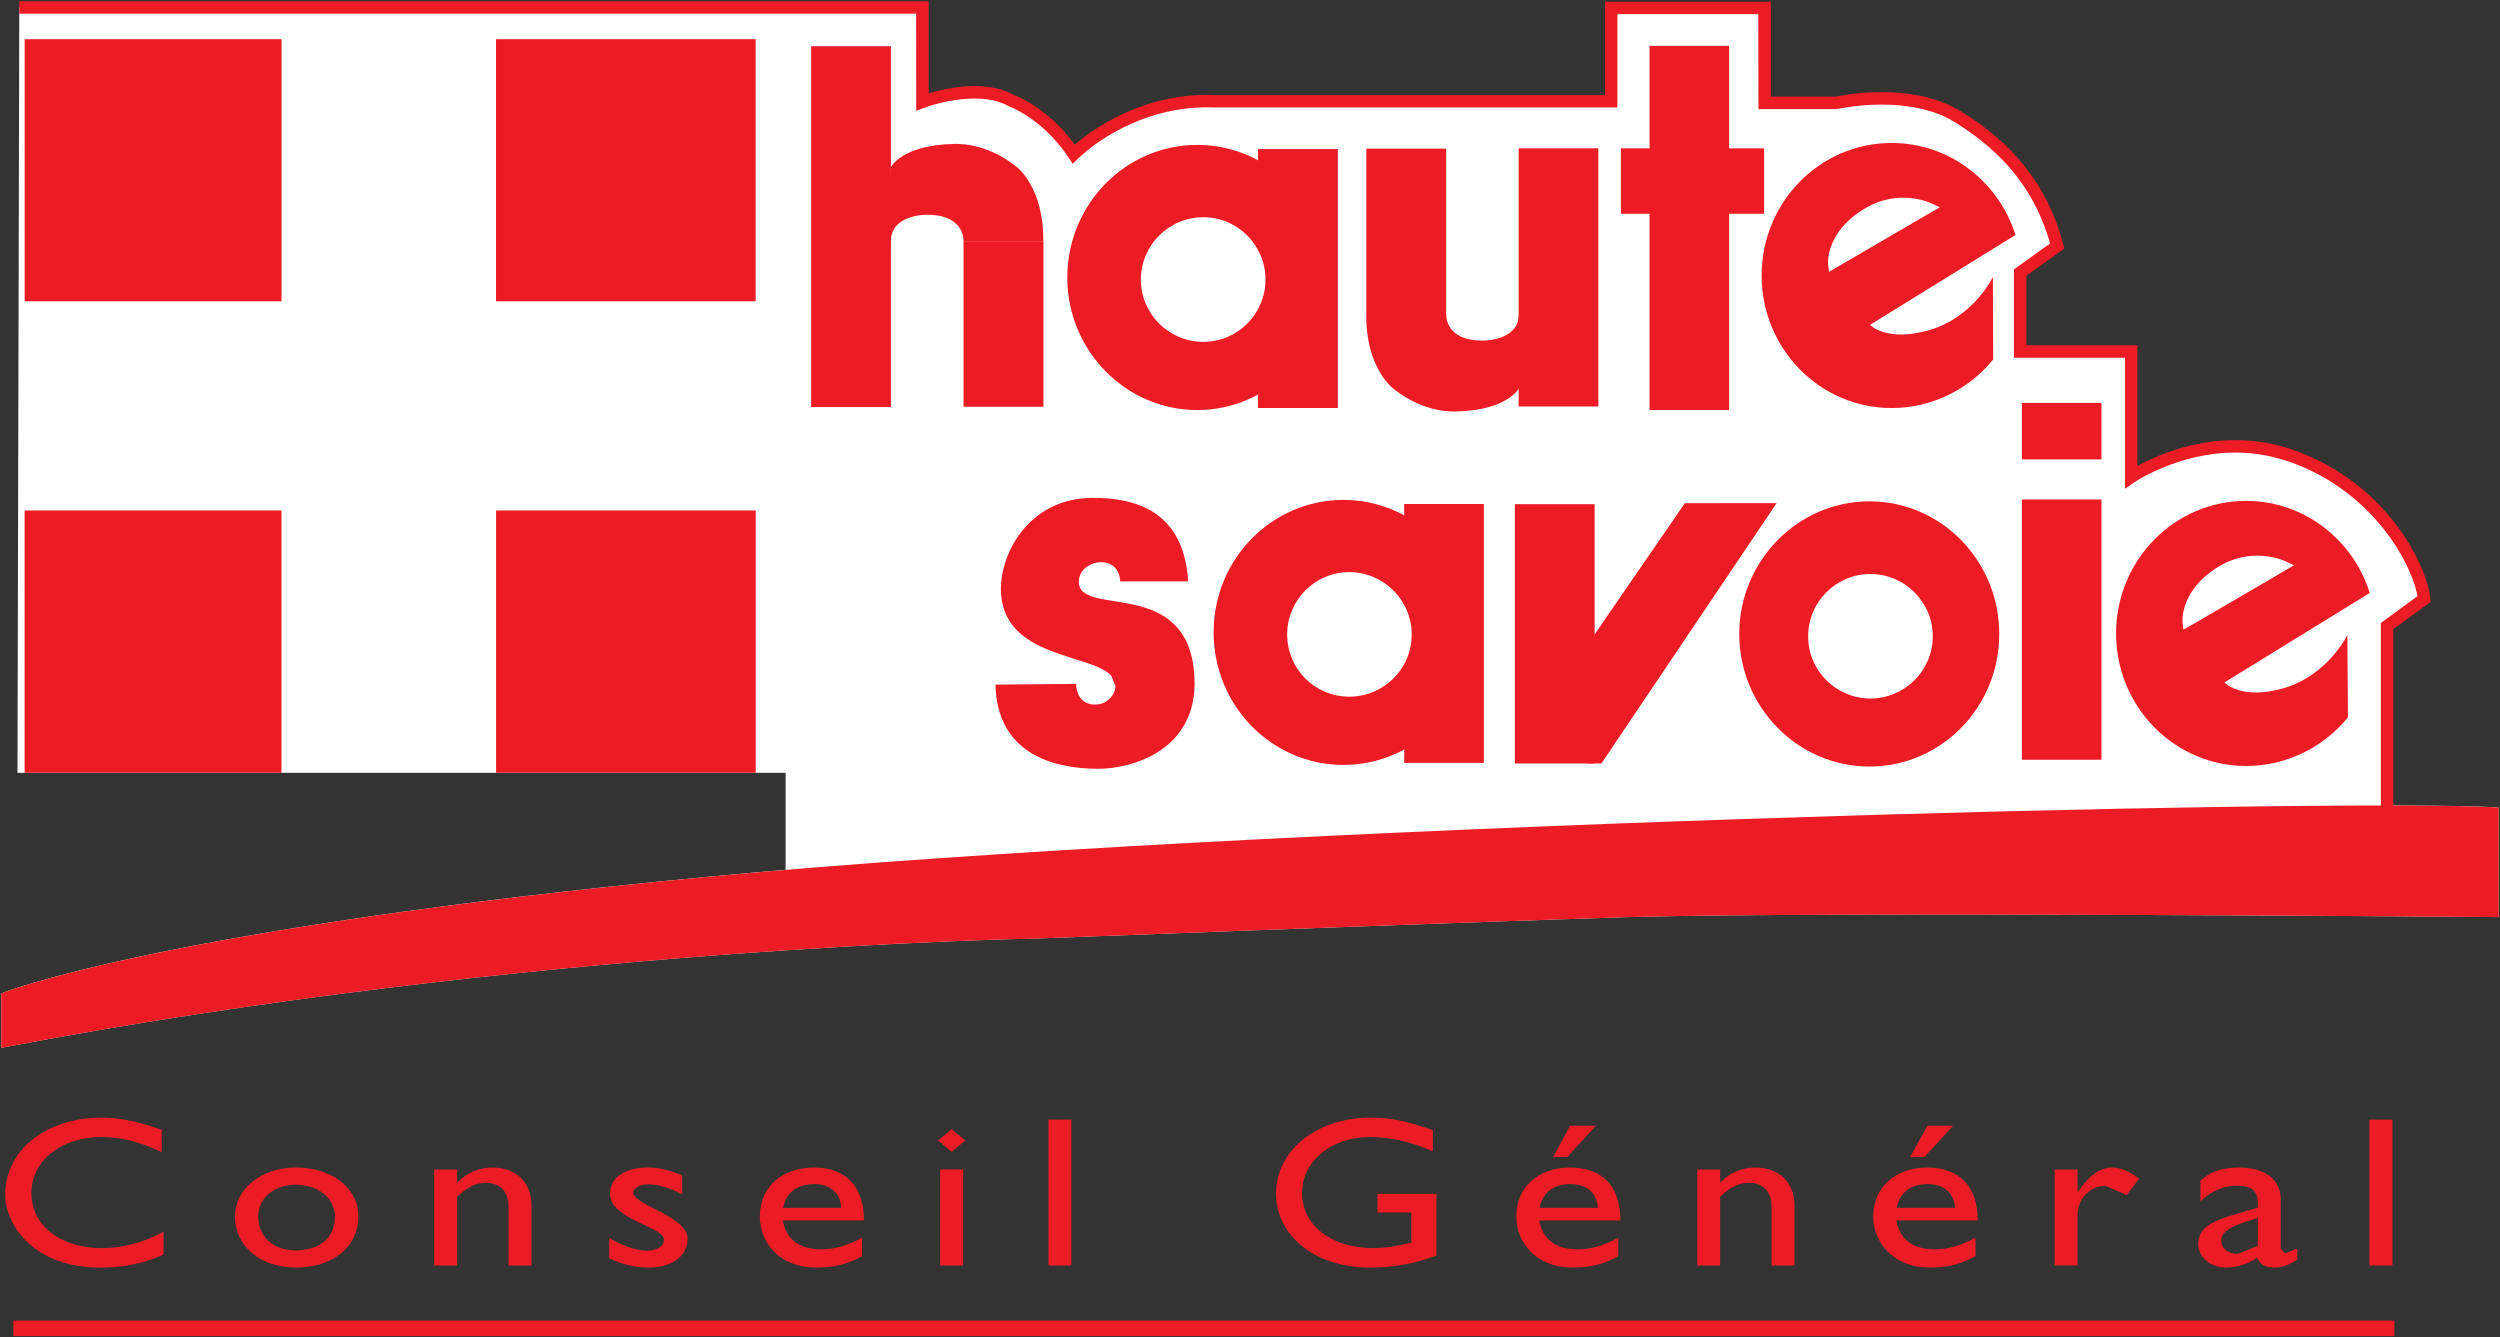
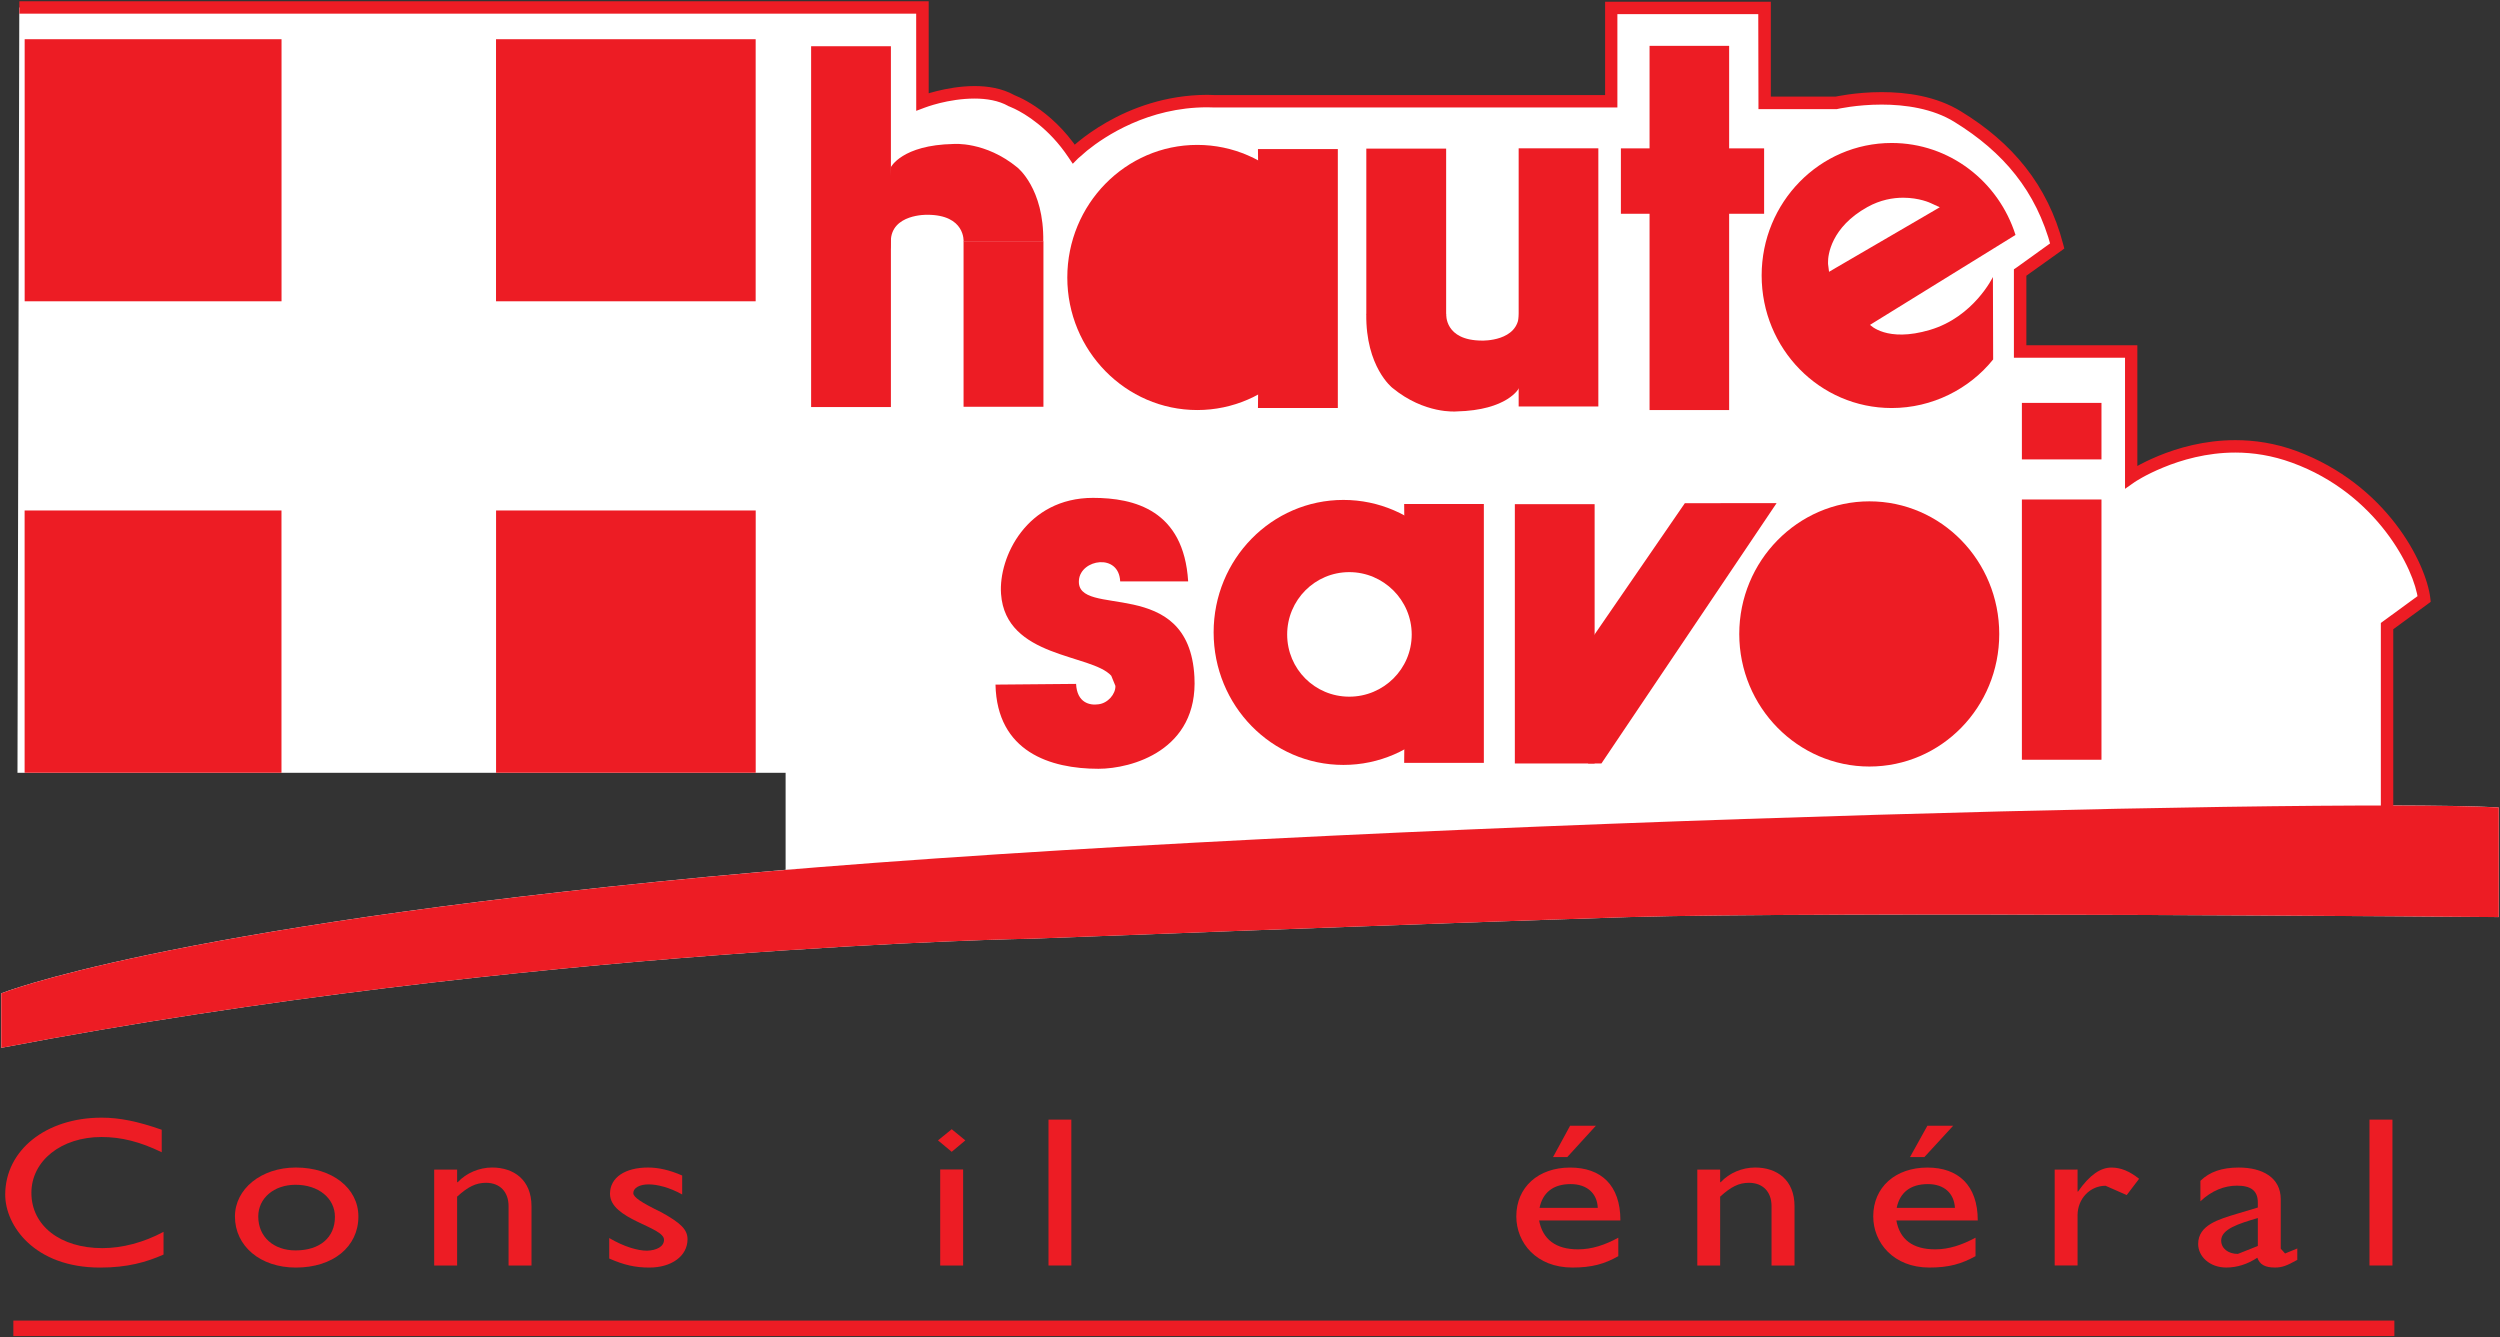
<svg xmlns="http://www.w3.org/2000/svg" xmlns:ns1="http://www.inkscape.org/namespaces/inkscape" xmlns:ns2="http://sodipodi.sourceforge.net/DTD/sodipodi-0.dtd" width="1000" height="534.925" id="svg12582" version="1.1" ns1:version="0.48.5 r10040" ns2:docname="New document 12">
  <rect width="100%" height="100%" fill="#333333" stroke="none" />
  <defs id="defs12584" />
  <ns2:namedview id="base" pagecolor="#ffffff" bordercolor="#666666" borderopacity="1.0" ns1:pageopacity="0.0" ns1:pageshadow="2" ns1:zoom="0.58037109" ns1:cx="518.96506" ns1:cy="185.03264" ns1:document-units="px" ns1:current-layer="layer1" showgrid="false" fit-margin-left="0.5" fit-margin-bottom="0.5" fit-margin-top="0.5" fit-margin-right="0.5" ns1:window-width="1059" ns1:window-height="1046" ns1:window-x="856" ns1:window-y="-20" ns1:window-maximized="0" />
  <g ns1:label="Layer 1" ns1:groupmode="layer" id="layer1" transform="translate(216.619,-156.94)">
    <g id="g9388" transform="matrix(19.109,0,0,-19.109,738.161,479.11)">
      <path d="M 0,0 0,3.754 0.779,4.322 C 0.697,5.009 -0.112,6.623 -1.939,7.295 -3.763,7.973 -5.356,6.876 -5.356,6.876 l 0,2.626 -2.323,0 0,1.652 0.775,0.556 c -0.319,1.218 -1.041,2.068 -2.077,2.706 -1.028,0.639 -2.552,0.291 -2.552,0.291 l -1.496,0 0,1.986 -3.208,0 0,-1.951 -0.512,0 -7.815,0 c -1.778,0.059 -2.928,-1.106 -2.928,-1.106 -0.571,0.862 -1.304,1.117 -1.304,1.117 -0.73,0.406 -1.861,-0.025 -1.861,-0.025 l 0,1.975 -18.904,0 -0.038,-16.02 16.079,0 0,-2.028 0.478,0.04 c -0.705,-0.062 -1.416,-0.124 -2.09,-0.187 -11.445,-1.085 -14.808,-2.442 -14.808,-2.442 l 0,-1.14 c 11.067,2.114 21.58,2.285 21.58,2.285 0,0 8.447,0.325 12.495,0.452 4.046,0.119 18.205,0 18.205,0 l 0,2.293 C 1.864,-0.013 1.059,-0.003 0,0" style="fill:#ffffff;fill-opacity:1;fill-rule:nonzero;stroke:none" id="path9390" ns1:connector-curvature="0" />
    </g>
    <g id="g9396" transform="matrix(19.109,0,0,-19.109,-208.881,162.409)">
      <path d="m 0,0 18.773,0 0.001,-1.846 0,-0.188 0.178,0.067 c 0,0 0.121,0.047 0.316,0.096 0.195,0.048 0.457,0.094 0.726,0.094 0.251,0 0.504,-0.041 0.708,-0.156 l 0.011,-0.007 0.012,-0.003 0.108,-0.048 c 0.218,-0.105 0.717,-0.399 1.129,-1.019 l 0.089,-0.132 0.112,0.113 0.188,0.163 c 0.373,0.302 1.281,0.907 2.515,0.906 l 0.125,-0.003 7.821,0 0.512,0 0.127,0 0,1.954 2.949,0 0.004,-1.858 0,-0.131 1.624,0 0.018,0 0.012,0.003 c 0,0 0.398,0.092 0.926,0.092 0.484,0 1.07,-0.08 1.527,-0.366 1.016,-0.627 1.707,-1.44 2.022,-2.627 l 0.125,0.032 -0.076,0.108 -0.776,-0.558 -0.055,-0.037 0,-1.721 0,-0.13 2.326,0 0,-2.744 0.203,0.142 c 0,0 0.219,0.15 0.598,0.305 0.377,0.156 0.907,0.312 1.508,0.312 0.373,0 0.774,-0.061 1.189,-0.213 1.775,-0.646 2.566,-2.239 2.635,-2.865 l 0.13,0.013 -0.076,0.106 -0.779,-0.569 -0.053,-0.039 0,-4.075 0.26,0 0,3.944 0.724,0.529 0.06,0.045 -0.008,0.075 c -0.091,0.745 -0.919,2.382 -2.803,3.082 -0.446,0.164 -0.877,0.227 -1.279,0.227 -1.294,-0.001 -2.241,-0.656 -2.255,-0.662 l 0.074,-0.109 0.13,0 0,2.757 -2.323,0 0,1.456 0.722,0.516 0.072,0.053 -0.022,0.084 c -0.325,1.255 -1.078,2.138 -2.137,2.784 -0.525,0.326 -1.153,0.406 -1.663,0.406 -0.557,0 -0.978,-0.098 -0.986,-0.098 l 0.03,-0.127 0,0.131 -1.365,0 0,1.855 0,0.131 -3.469,0 0,-1.953 -0.382,0 -7.815,0 -0.131,0.004 c -1.763,-0.004 -2.875,-1.137 -2.888,-1.147 l 0.092,-0.091 0.109,0.071 c -0.596,0.897 -1.354,1.163 -1.369,1.167 l -0.045,-0.122 0.064,0.116 c -0.26,0.144 -0.555,0.19 -0.835,0.19 -0.594,-0.002 -1.126,-0.207 -1.137,-0.209 l 0.047,-0.122 0.131,0 0,1.975 0,0.131 L 0,0.26 0,0 z" style="fill:#ed1c24;fill-opacity:1;fill-rule:nonzero;stroke:none" id="path9398" ns1:connector-curvature="0" />
    </g>
    <path d="m -104.007,172.626 -102.747,0 0,104.829 102.747,0 0,-104.829 z" style="fill:#ed1c24;fill-opacity:1;fill-rule:nonzero;stroke:none" id="path9400" ns1:connector-curvature="0" />
    <path d="m -206.773,466.038 102.747,0 0,-104.906 -102.747,0 0,104.906 z" style="fill:#ed1c24;fill-opacity:1;fill-rule:nonzero;stroke:none" id="path9402" ns1:connector-curvature="0" />
    <path d="m 85.645,172.626 -103.855,0 0,104.829 103.855,0 0,-104.829 z" style="fill:#ed1c24;fill-opacity:1;fill-rule:nonzero;stroke:none" id="path9404" ns1:connector-curvature="0" />
    <path d="m -18.191,466.038 103.855,0 0,-104.906 -103.855,0 0,104.906 z" style="fill:#ed1c24;fill-opacity:1;fill-rule:nonzero;stroke:none" id="path9406" ns1:connector-curvature="0" />
    <g id="g9408" transform="matrix(19.109,0,0,-19.109,782.881,479.93)">
      <path d="m 0,0 0,-2.295 c 0,0 -14.159,0.12 -18.205,0 -4.049,-0.126 -12.496,-0.452 -12.496,-0.452 0,0 -10.512,-0.17 -21.578,-2.285 l 0,1.141 c 0,0 3.362,1.357 14.806,2.441 C -26.017,-0.363 -3.603,0.204 0,0" style="fill:#ed1c24;fill-opacity:1;fill-rule:nonzero;stroke:none" id="path9410" ns1:connector-curvature="0" />
    </g>
    <g id="g9412" transform="matrix(19.109,0,0,-19.109,326.391,429.439)">
      <path d="M 0,0 C 0.718,0 1.301,0.583 1.301,1.303 1.301,2.027 0.718,2.611 0,2.611 -0.722,2.611 -1.311,2.027 -1.311,1.303 -1.311,0.583 -0.722,0 0,0" style="fill:#ffffff;fill-opacity:1;fill-rule:nonzero;stroke:none" id="path9414" ns1:connector-curvature="0" />
    </g>
    <g id="g9416" transform="matrix(19.109,0,0,-19.109,533.052,434.81)">
      <path d="M 0,0 C 0.756,0 1.373,0.616 1.373,1.373 1.373,2.129 0.756,2.751 0,2.751 -0.759,2.751 -1.369,2.129 -1.369,1.373 -1.369,0.616 -0.759,0 0,0" style="fill:#ffffff;fill-opacity:1;fill-rule:nonzero;stroke:none" id="path9418" ns1:connector-curvature="0" />
    </g>
    <g id="g9420" transform="matrix(19.109,0,0,-19.109,266.192,291.072)">
      <path d="M 0,0 C 0.758,0 1.374,0.615 1.374,1.373 1.374,2.13 0.758,2.745 0,2.745 -0.758,2.745 -1.371,2.13 -1.371,1.373 -1.371,0.615 -0.758,0 0,0" style="fill:#ffffff;fill-opacity:1;fill-rule:nonzero;stroke:none" id="path9422" ns1:connector-curvature="0" />
    </g>
    <path d="m 475.038,175.282 -31.835,0 0,145.683 31.835,0 0,-145.683 z" style="fill:#ed1c24;fill-opacity:1;fill-rule:nonzero;stroke:none" id="path9424" ns1:connector-curvature="0" />
    <path d="m 431.739,216.289 57.287,0 0,26.16 -57.287,0 0,-26.16 z" style="fill:#ed1c24;fill-opacity:1;fill-rule:nonzero;stroke:none" id="path9426" ns1:connector-curvature="0" />
    <g id="g9428" transform="matrix(19.109,0,0,-19.109,418.105,415.243)">
      <path d="m 0,0 2.052,2.984 1.921,0.002 -3.667,-5.45 -0.278,0 L 0,0 z" style="fill:#ed1c24;fill-opacity:1;fill-rule:nonzero;stroke:none" id="path9430" ns1:connector-curvature="0" />
    </g>
    <g id="g9432" transform="matrix(19.109,0,0,-19.109,580.642,300.716)">
      <path d="m 0,0 c -0.496,-0.618 -1.275,-1.017 -2.124,-1.017 -1.506,0 -2.722,1.24 -2.722,2.775 0,1.53 1.216,2.773 2.722,2.773 1.212,0 2.238,-0.808 2.592,-1.925 L -2.577,0.724 c 0,0 0.348,-0.376 1.256,-0.105 0.915,0.271 1.316,1.107 1.316,1.107 L 0,0 z" style="fill:#ed1c24;fill-opacity:1;fill-rule:nonzero;stroke:none" id="path9434" ns1:connector-curvature="0" />
    </g>
    <g id="g9436" transform="matrix(19.109,0,0,-19.109,516.72,262.264)">
      <path d="m 0,0 1.995,1.163 c 0,0 -0.588,0.274 -1.226,-0.079 C -0.056,0.624 0,0 0,0" style="fill:#ffffff;fill-opacity:1;fill-rule:nonzero;stroke:none" id="path9438" ns1:connector-curvature="0" />
    </g>
    <g id="g9440" transform="matrix(19.109,0,0,-19.109,516.72,262.264)">
      <path d="M 0,0 0.055,-0.093 2.228,1.173 2.039,1.26 C 2.029,1.265 1.799,1.373 1.462,1.373 1.246,1.373 0.983,1.328 0.715,1.179 -0.052,0.754 -0.114,0.164 -0.111,0.024 l 0,-0.037 0.021,-0.165 0.145,0.085 L 0,0 0.107,0.013 0.105,0.024 C 0.109,0.118 0.132,0.6 0.824,0.989 1.051,1.119 1.273,1.155 1.462,1.155 L 1.816,1.109 1.946,1.062 1.995,1.163 1.937,1.255 -0.057,0.095 0,0 0.107,0.013 0,0 z" style="fill:#ffffff;fill-opacity:1;fill-rule:nonzero;stroke:none" id="path9442" ns1:connector-curvature="0" />
    </g>
    <path d="m 390.846,319.532 31.873,0 0,-103.263 -31.873,0 0,103.263 z" style="fill:#ed1c24;fill-opacity:1;fill-rule:nonzero;stroke:none" id="path9444" ns1:connector-curvature="0" />
    <path d="m 329.909,282.615 31.93,0 0,-66.23 -31.93,0 0,66.23 z" style="fill:#ed1c24;fill-opacity:1;fill-rule:nonzero;stroke:none" id="path9446" ns1:connector-curvature="0" />
    <g id="g9448" transform="matrix(19.109,0,0,-19.109,361.883,282.514)">
      <path d="m 0,0 c 0,0 -0.045,-0.558 0.753,-0.558 0,0 0.758,-0.023 0.769,0.553 0.013,0.576 0.085,-0.623 0.085,-0.623 L 1.522,-1.554 c 0,0 -0.234,-0.463 -1.309,-0.487 0,0 -0.664,-0.063 -1.34,0.493 0,0 -0.562,0.436 -0.547,1.548" style="fill:#ed1c24;fill-opacity:1;fill-rule:nonzero;stroke:none" id="path9450" ns1:connector-curvature="0" />
    </g>
    <g id="g9452" transform="matrix(19.109,0,0,-19.109,531.139,463.552)">
      <path d="M 0,0 C 1.504,0 2.718,1.242 2.718,2.774 2.718,4.306 1.504,5.551 0,5.551 -1.496,5.551 -2.724,4.306 -2.724,2.774 -2.724,1.242 -1.496,0 0,0" style="fill:#ed1c24;fill-opacity:1;fill-rule:nonzero;stroke:none" id="path9454" ns1:connector-curvature="0" />
    </g>
    <g id="g9456" transform="matrix(19.109,0,0,-19.109,531.562,436.351)">
-       <path d="M 0,0 C 0.713,0 1.305,0.583 1.305,1.302 1.305,2.023 0.713,2.607 0,2.607 -0.721,2.607 -1.304,2.023 -1.304,1.302 -1.304,0.583 -0.721,0 0,0" style="fill:#ffffff;fill-opacity:1;fill-rule:nonzero;stroke:none" id="path9458" ns1:connector-curvature="0" />
-     </g>
+       </g>
    <path d="m 623.97,356.737 -31.835,0 0,104.103 31.835,0 0,-104.103 z" style="fill:#ed1c24;fill-opacity:1;fill-rule:nonzero;stroke:none" id="path9460" ns1:connector-curvature="0" />
    <path d="m 623.97,318.099 -31.835,0 0,22.605 31.835,0 0,-22.605 z" style="fill:#ed1c24;fill-opacity:1;fill-rule:nonzero;stroke:none" id="path9462" ns1:connector-curvature="0" />
    <path d="m 421.229,358.609 -31.911,0 0,103.721 31.911,0 0,-103.721 z" style="fill:#ed1c24;fill-opacity:1;fill-rule:nonzero;stroke:none" id="path9464" ns1:connector-curvature="0" />
    <g id="g9466" transform="matrix(19.109,0,0,-19.109,722.549,443.881)">
-       <path d="m 0,0 c -0.504,-0.621 -1.282,-1.018 -2.132,-1.018 -1.499,0 -2.721,1.241 -2.721,2.774 0,1.534 1.222,2.775 2.721,2.775 1.209,0 2.238,-0.807 2.589,-1.927 L -2.585,0.731 c 0,0 0.35,-0.385 1.259,-0.115 0.91,0.274 1.315,1.108 1.315,1.108 L 0,0 z" style="fill:#ed1c24;fill-opacity:1;fill-rule:nonzero;stroke:none" id="path9468" ns1:connector-curvature="0" />
-     </g>
+       </g>
    <g id="g9470" transform="matrix(19.109,0,0,-19.109,658.459,405.456)">
      <path d="m 0,0 1.995,1.162 c 0,0 -0.586,0.278 -1.226,-0.076 C -0.052,0.626 0,0 0,0" style="fill:#ffffff;fill-opacity:1;fill-rule:nonzero;stroke:none" id="path9472" ns1:connector-curvature="0" />
    </g>
    <g id="g9474" transform="matrix(19.109,0,0,-19.109,658.459,405.456)">
      <path d="M 0,0 0.056,-0.094 2.227,1.173 2.04,1.259 C 2.031,1.263 1.8,1.374 1.458,1.374 1.242,1.374 0.983,1.33 0.713,1.183 -0.049,0.756 -0.112,0.168 -0.109,0.026 l 0,-0.035 0.018,-0.167 0.147,0.082 L 0,0 l 0.109,0.014 0,0.012 c 0.002,0.095 0.025,0.577 0.714,0.965 0.229,0.127 0.45,0.166 0.635,0.166 L 1.815,1.11 1.949,1.065 1.995,1.162 1.94,1.256 -0.053,0.097 0,0 0.109,0.014 0,0 z" style="fill:#ffffff;fill-opacity:1;fill-rule:nonzero;stroke:none" id="path9476" ns1:connector-curvature="0" />
    </g>
    <path d="m 139.741,175.435 -31.911,0 0,144.327 31.911,0 0,-144.327 z" style="fill:#ed1c24;fill-opacity:1;fill-rule:nonzero;stroke:none" id="path9478" ns1:connector-curvature="0" />
    <path d="m 200.755,253.474 -31.949,0 0,66.173 31.949,0 0,-66.173 z" style="fill:#ed1c24;fill-opacity:1;fill-rule:nonzero;stroke:none" id="path9480" ns1:connector-curvature="0" />
    <g id="g9482" transform="matrix(19.109,0,0,-19.109,168.813,253.57)">
      <path d="m 0,0 c 0,0 0.042,0.561 -0.76,0.561 0,0 -0.756,0.021 -0.763,-0.555 -0.013,-0.578 -0.085,0.627 -0.085,0.627 l 0.085,0.923 c 0,0 0.23,0.465 1.311,0.487 0,0 0.666,0.06 1.337,-0.491 0,0 0.562,-0.438 0.543,-1.552" style="fill:#ed1c24;fill-opacity:1;fill-rule:nonzero;stroke:none" id="path9484" ns1:connector-curvature="0" />
    </g>
    <g id="g9486" transform="matrix(19.109,0,0,-19.109,231.454,389.489)">
      <path d="M 0,0 C -0.027,0.596 -0.825,0.464 -0.863,0.029 -0.939,-0.803 1.442,0.163 1.554,-2 1.637,-3.539 0.238,-3.923 -0.455,-3.923 c -1.005,0 -2.124,0.353 -2.155,1.762 l 1.687,0.015 c 0.019,-0.398 0.289,-0.454 0.468,-0.427 0.196,0.022 0.361,0.214 0.355,0.385 l -0.087,0.213 c -0.419,0.462 -2.21,0.366 -2.307,1.711 C -2.55,0.511 -1.953,1.748 -0.57,1.748 0.296,1.748 1.331,1.492 1.423,0 L 0,0 z" style="fill:#ed1c24;fill-opacity:1;fill-rule:nonzero;stroke:none" id="path9488" ns1:connector-curvature="0" />
    </g>
    <g id="g9490" transform="matrix(19.109,0,0,-19.109,318.513,320.131)">
      <path d="m 0,0 0,5.419 -1.672,0 L -1.65,3.463 -1.52,2.972 -1.658,1.292 -1.672,0 0,0 z" style="fill:#ed1c24;fill-opacity:1;fill-rule:nonzero;stroke:none" id="path9492" ns1:connector-curvature="0" />
    </g>
    <g id="g9494" transform="matrix(19.109,0,0,-19.109,262.28,320.956)">
      <path d="M 0,0 C 1.502,0 2.716,1.246 2.716,2.774 2.716,4.307 1.502,5.55 0,5.55 -1.499,5.55 -2.72,4.307 -2.72,2.774 -2.72,1.246 -1.499,0 0,0" style="fill:#ed1c24;fill-opacity:1;fill-rule:nonzero;stroke:none" id="path9496" ns1:connector-curvature="0" />
    </g>
    <g id="g9498" transform="matrix(19.109,0,0,-19.109,264.717,293.679)">
-       <path d="M 0,0 C 0.718,0 1.301,0.584 1.301,1.303 1.301,2.023 0.718,2.609 0,2.609 -0.722,2.609 -1.308,2.023 -1.308,1.303 -1.308,0.584 -0.722,0 0,0" style="fill:#ffffff;fill-opacity:1;fill-rule:nonzero;stroke:none" id="path9500" ns1:connector-curvature="0" />
-     </g>
+       </g>
    <g id="g9502" transform="matrix(19.109,0,0,-19.109,376.922,462.082)">
      <path d="m 0,0 0,5.419 -1.668,0 0.017,-1.96 L -1.518,2.97 -1.656,1.29 -1.668,0 0,0 z" style="fill:#ed1c24;fill-opacity:1;fill-rule:nonzero;stroke:none" id="path9504" ns1:connector-curvature="0" />
    </g>
    <g id="g9506" transform="matrix(19.109,0,0,-19.109,320.752,462.908)">
      <path d="M 0,0 C 1.5,0 2.718,1.242 2.718,2.776 2.718,4.306 1.5,5.547 0,5.547 -1.502,5.547 -2.717,4.306 -2.717,2.776 -2.717,1.242 -1.502,0 0,0" style="fill:#ed1c24;fill-opacity:1;fill-rule:nonzero;stroke:none" id="path9508" ns1:connector-curvature="0" />
    </g>
    <g id="g9510" transform="matrix(19.109,0,0,-19.109,323.091,435.609)">
      <path d="M 0,0 C 0.718,0 1.307,0.579 1.307,1.301 1.307,2.021 0.718,2.607 0,2.607 -0.72,2.607 -1.3,2.021 -1.3,1.301 -1.3,0.579 -0.72,0 0,0" style="fill:#ffffff;fill-opacity:1;fill-rule:nonzero;stroke:none" id="path9512" ns1:connector-curvature="0" />
    </g>
    <g id="g9514" transform="matrix(19.109,0,0,-19.109,-151.93,617.838)" style="fill:#ed1c24;fill-opacity:1">
      <path d="m 0,0 c -0.45,0.218 -0.841,0.319 -1.262,0.319 -0.84,0 -1.466,-0.498 -1.466,-1.169 0,-0.685 0.602,-1.157 1.485,-1.157 0.418,0 0.865,0.118 1.281,0.341 l 0,-0.476 c -0.361,-0.159 -0.754,-0.272 -1.328,-0.272 -1.38,0 -1.986,0.883 -1.986,1.525 0,0.929 0.848,1.613 2.019,1.613 0.377,0 0.755,-0.078 1.257,-0.253 L 0,0 z" style="fill:#ed1c24;fill-opacity:1;fill-rule:nonzero;stroke:none" id="path9516" ns1:connector-curvature="0" />
    </g>
    <g id="g9518" transform="matrix(19.109,0,0,-19.109,-98.391,630.849)" style="fill:#ed1c24;fill-opacity:1">
      <path d="M 0,0 C 0.479,0 0.824,-0.281 0.824,-0.672 0.824,-1.103 0.51,-1.374 0,-1.374 c -0.46,0 -0.781,0.282 -0.781,0.71 C -0.781,-0.281 -0.453,0 0,0 m 0.006,0.361 c -0.726,0 -1.275,-0.449 -1.275,-1.025 0,-0.618 0.529,-1.069 1.275,-1.069 0.776,0 1.309,0.432 1.309,1.069 0,0.595 -0.551,1.025 -1.309,1.025" style="fill:#ed1c24;fill-opacity:1;fill-rule:nonzero;stroke:none" id="path9520" ns1:connector-curvature="0" />
    </g>
    <g id="g9522" transform="matrix(19.109,0,0,-19.109,-33.772,629.815)" style="fill:#ed1c24;fill-opacity:1">
      <path d="m 0,0 0.013,0 c 0.18,0.194 0.453,0.307 0.72,0.307 0.455,0 0.824,-0.26 0.824,-0.81 l 0,-1.241 -0.48,0 0,1.243 c 0,0.298 -0.181,0.488 -0.471,0.488 -0.212,0 -0.379,-0.082 -0.606,-0.29 l 0,-1.441 -0.48,0 0,2.008 0.48,0 L 0,0 z" style="fill:#ed1c24;fill-opacity:1;fill-rule:nonzero;stroke:none" id="path9524" ns1:connector-curvature="0" />
    </g>
    <g id="g9526" transform="matrix(19.109,0,0,-19.109,56.252,634.728)" style="fill:#ed1c24;fill-opacity:1">
      <path d="m 0,0 c -0.271,0.151 -0.524,0.211 -0.704,0.211 -0.19,0 -0.319,-0.075 -0.319,-0.182 0,-0.087 0.165,-0.196 0.588,-0.402 0.4,-0.222 0.547,-0.359 0.547,-0.564 0,-0.355 -0.339,-0.593 -0.798,-0.593 -0.297,0 -0.529,0.053 -0.841,0.189 l 0,0.429 c 0.312,-0.183 0.595,-0.265 0.794,-0.265 0.191,0.007 0.353,0.082 0.353,0.229 0,0.276 -1.131,0.422 -1.131,0.962 0,0.341 0.314,0.55 0.798,0.55 0.224,0 0.457,-0.056 0.713,-0.167 L 0,0 z" style="fill:#ed1c24;fill-opacity:1;fill-rule:nonzero;stroke:none" id="path9528" ns1:connector-curvature="0" />
    </g>
    <g id="g9530" transform="matrix(19.109,0,0,-19.109,96.613,640.093)" style="fill:#ed1c24;fill-opacity:1">
-       <path d="M 0,0 C 0.065,0.319 0.287,0.498 0.656,0.498 0.994,0.498 1.206,0.306 1.215,0 L 0,0 z M 1.652,-0.624 C 1.375,-0.776 1.097,-0.868 0.805,-0.868 c -0.464,0 -0.74,0.206 -0.81,0.604 l 1.698,0 c 0,0.744 -0.408,1.108 -1.047,1.108 -0.669,0 -1.133,-0.411 -1.133,-1.021 0,-0.554 0.414,-1.072 1.174,-1.072 0.41,0 0.676,0.076 0.965,0.238 l 0,0.387 z" style="fill:#ed1c24;fill-opacity:1;fill-rule:nonzero;stroke:none" id="path9532" ns1:connector-curvature="0" />
-     </g>
+       </g>
    <path d="m 168.633,663.142 -9.172,0 0,-38.427 9.172,0 0,38.427 z m -4.567,-45.478 -5.484,-4.567 5.484,-4.471 5.446,4.471 -5.446,4.567 z" style="fill:#ed1c24;fill-opacity:1;fill-rule:nonzero;stroke:none" id="path9534" ns1:connector-curvature="0" />
    <path d="m 211.914,663.142 -9.134,0 0,-58.357 9.134,0 0,58.357 z" style="fill:#ed1c24;fill-opacity:1;fill-rule:nonzero;stroke:none" id="path9536" ns1:connector-curvature="0" />
    <g id="g9538" transform="matrix(19.109,0,0,-19.109,357.949,659.17)" style="fill:#ed1c24;fill-opacity:1">
-       <path d="m 0,0 c -0.49,-0.177 -0.89,-0.251 -1.4,-0.251 -1.125,0 -1.957,0.654 -1.957,1.552 0,0.899 0.851,1.586 1.973,1.586 0.43,0 0.731,-0.063 1.31,-0.262 l 0,-0.442 c -0.437,0.194 -0.88,0.299 -1.324,0.299 -0.794,0 -1.415,-0.505 -1.415,-1.169 0,-0.681 0.613,-1.157 1.489,-1.157 0.284,0 0.542,0.051 0.798,0.118 l 0,0.628 -0.707,0 0,0.391 L 0,1.293 0,0 z" style="fill:#ed1c24;fill-opacity:1;fill-rule:nonzero;stroke:none" id="path9540" ns1:connector-curvature="0" />
-     </g>
+       </g>
    <g id="g9542" transform="matrix(19.109,0,0,-19.109,399.193,640.093)" style="fill:#ed1c24;fill-opacity:1">
      <path d="M 0,0 C 0.067,0.319 0.283,0.498 0.652,0.498 0.991,0.498 1.208,0.306 1.219,0 L 0,0 z m 0.64,1.72 -0.357,-0.656 0.298,0 0.599,0.656 -0.54,0 z M 1.649,-0.624 C 1.371,-0.776 1.097,-0.868 0.805,-0.868 c -0.463,0 -0.738,0.206 -0.814,0.604 l 1.702,0 c 0,0.744 -0.407,1.108 -1.053,1.108 -0.666,0 -1.126,-0.411 -1.126,-1.021 0,-0.554 0.419,-1.072 1.175,-1.072 0.408,0 0.673,0.076 0.96,0.238 l 0,0.387 z" style="fill:#ed1c24;fill-opacity:1;fill-rule:nonzero;stroke:none" id="path9544" ns1:connector-curvature="0" />
    </g>
    <g id="g9546" transform="matrix(19.109,0,0,-19.109,471.437,629.815)" style="fill:#ed1c24;fill-opacity:1">
      <path d="m 0,0 0.012,0 c 0.18,0.194 0.45,0.307 0.721,0.307 0.457,0 0.824,-0.26 0.824,-0.81 l 0,-1.241 -0.481,0 0,1.243 c 0,0.298 -0.18,0.488 -0.473,0.488 -0.21,0 -0.375,-0.082 -0.603,-0.29 l 0,-1.441 -0.478,0 0,2.008 L 0,0.264 0,0 z" style="fill:#ed1c24;fill-opacity:1;fill-rule:nonzero;stroke:none" id="path9548" ns1:connector-curvature="0" />
    </g>
    <g id="g9550" transform="matrix(19.109,0,0,-19.109,542.058,640.093)" style="fill:#ed1c24;fill-opacity:1">
      <path d="M 0,0 C 0.065,0.319 0.285,0.498 0.653,0.498 0.993,0.498 1.202,0.306 1.219,0 L 0,0 z m 0.643,1.72 -0.364,-0.656 0.301,0 0.603,0.656 -0.54,0 z M 1.65,-0.624 C 1.368,-0.776 1.094,-0.868 0.807,-0.868 c -0.472,0 -0.742,0.206 -0.814,0.604 l 1.704,0 c 0,0.744 -0.415,1.108 -1.054,1.108 -0.67,0 -1.134,-0.411 -1.134,-1.021 0,-0.554 0.426,-1.072 1.175,-1.072 0.41,0 0.671,0.076 0.966,0.238 l 0,0.387 z" style="fill:#ed1c24;fill-opacity:1;fill-rule:nonzero;stroke:none" id="path9552" ns1:connector-curvature="0" />
    </g>
    <g id="g9554" transform="matrix(19.109,0,0,-19.109,614.405,624.767)" style="fill:#ed1c24;fill-opacity:1">
      <path d="m 0,0 0,-0.46 0.01,0 c 0.248,0.354 0.473,0.502 0.701,0.502 0.194,0 0.377,-0.076 0.577,-0.235 L 1.029,-0.534 0.586,-0.339 C 0.259,-0.339 0,-0.613 0,-0.956 l 0,-1.052 -0.479,0 0,2.008 L 0,0 z" style="fill:#ed1c24;fill-opacity:1;fill-rule:nonzero;stroke:none" id="path9556" ns1:connector-curvature="0" />
    </g>
    <g id="g9558" transform="matrix(19.109,0,0,-19.109,686.513,655.334)" style="fill:#ed1c24;fill-opacity:1">
      <path d="m 0,0 -0.418,-0.166 c -0.202,0 -0.349,0.114 -0.349,0.279 0,0.239 0.359,0.353 0.767,0.472 L 0,0 z m 0.826,-0.052 -0.256,-0.105 -0.09,0.101 0,1.033 c 0,0.457 -0.385,0.665 -0.879,0.665 -0.351,0 -0.61,-0.089 -0.803,-0.278 l 0,-0.429 c 0.233,0.223 0.503,0.328 0.765,0.328 C -0.145,1.263 0,1.158 0,0.91 L 0,0.805 -0.424,0.678 C -0.814,0.56 -1.249,0.441 -1.249,0.042 c 0,-0.261 0.24,-0.493 0.589,-0.493 0.223,0 0.443,0.069 0.649,0.205 0.052,-0.142 0.161,-0.205 0.368,-0.205 0.155,0 0.247,0.038 0.469,0.16 l 0,0.239 z" style="fill:#ed1c24;fill-opacity:1;fill-rule:nonzero;stroke:none" id="path9560" ns1:connector-curvature="0" />
    </g>
    <path d="m 740.361,663.142 -9.191,0 0,-58.357 9.191,0 0,58.357 z" style="fill:#ed1c24;fill-opacity:1;fill-rule:nonzero;stroke:none" id="path9562" ns1:connector-curvature="0" />
    <g id="g9564" transform="matrix(19.109,0,0,-19.109,741.129,685.174)" style="fill:#ed1c24;fill-opacity:1">
      <path d="m 0,0 -49.841,0 0,-0.324 49.841,0" style="fill:#ed1c24;fill-opacity:1;fill-rule:nonzero;stroke:none" id="path9566" ns1:connector-curvature="0" />
    </g>
  </g>
</svg>